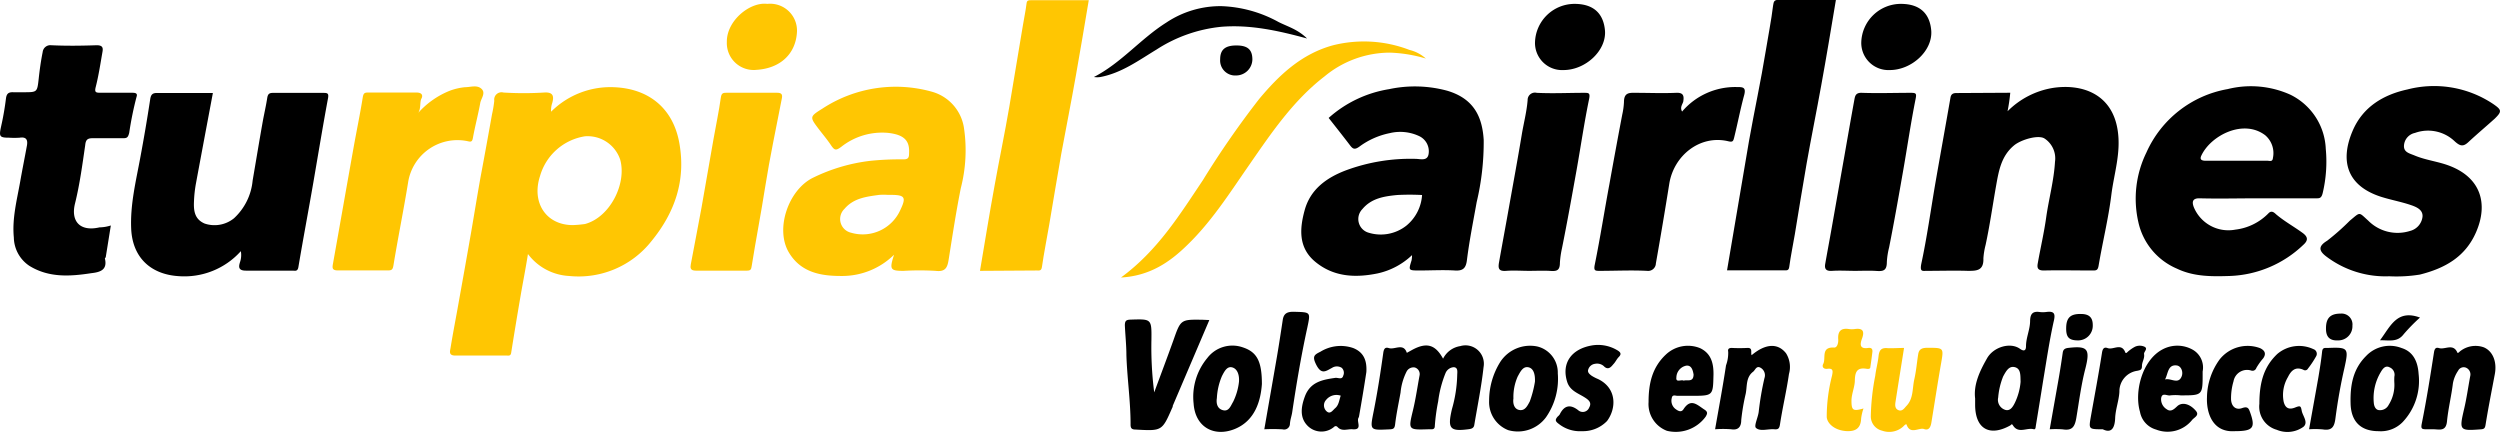
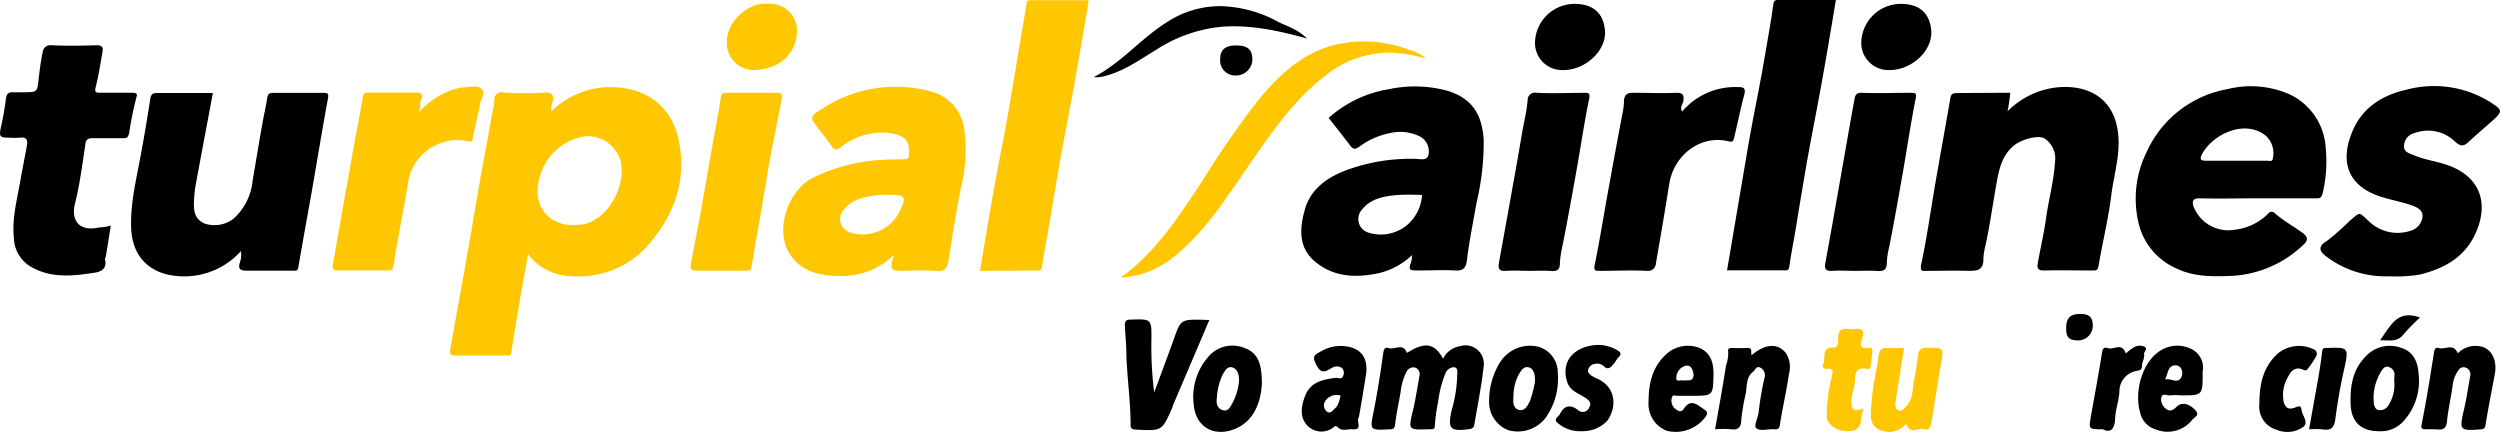
<svg xmlns="http://www.w3.org/2000/svg" viewBox="0 0 341.51 59.02">
  <defs>
    <style>.cls-1{fill:#ffc602;}</style>
  </defs>
  <g id="Layer_2" data-name="Layer 2">
    <g id="Layer_1-2" data-name="Layer 1">
      <path class="cls-1" d="M92.82,19.66C92,14.8,88.64,12.14,84,11.92a11.46,11.46,0,0,0-8.72,3.34,3.15,3.15,0,0,1,.16-1.2c.25-.87.16-1.51-1.11-1.42a44.85,44.85,0,0,1-5.56,0,1,1,0,0,0-1.25,1.12,16,16,0,0,1-.31,1.86c-.5,2.8-1,5.58-1.53,8.38-.46,2.55-.87,5.1-1.31,7.66q-.85,4.87-1.73,9.74c-.36,2.06-.77,4.11-1.1,6.17-.08.43-.26,1,.65,1,2.33,0,4.66,0,7,0,.28,0,.57.09.64-.39q.62-3.9,1.29-7.8c.31-1.8.67-3.6,1-5.68a7.53,7.53,0,0,0,5.63,3A12.68,12.68,0,0,0,89,32.93C92.17,29.05,93.69,24.7,92.82,19.66ZM79.92,30.6a16.08,16.08,0,0,1-1.67.15c-3.64,0-5.67-3.06-4.48-6.7a7.61,7.61,0,0,1,6.13-5.43,4.69,4.69,0,0,1,4.82,3.18C85.64,25.1,83.32,29.68,79.92,30.6Z" />
      <path d="M317.71,20.34a8.63,8.63,0,0,0-4.85-7.41,13.12,13.12,0,0,0-8.55-.76,15,15,0,0,0-11.11,8.68,14.34,14.34,0,0,0-1.1,9.46,9,9,0,0,0,5.28,6.39c2.3,1.1,4.74,1.08,7.2,1a15.29,15.29,0,0,0,10.06-4.25c.73-.65.6-1.12-.09-1.63-1.18-.86-2.47-1.57-3.6-2.52-.22-.19-.61-.65-1.08-.15a7.57,7.57,0,0,1-4.52,2.22,5.11,5.11,0,0,1-5.68-3.1c-.23-.63-.23-1.21.83-1.18,2.63.07,5.26,0,7.89,0h7.9c.51,0,.81.06,1-.72A18.59,18.59,0,0,0,317.71,20.34Zm-7.22,1.24c-.05.58-.48.37-.77.38-1.42,0-2.83,0-4.25,0s-2.75,0-4.13,0c-.54,0-.9-.13-.63-.7,1.28-2.75,5.74-5.05,8.72-2.79A3.21,3.21,0,0,1,310.49,21.58Z" />
      <path d="M274.61,12.67a24.1,24.1,0,0,1-.37,2.53A11.28,11.28,0,0,1,280.5,12c3.91-.57,8.05.81,8.79,5.85.46,3.07-.52,5.9-.88,8.83-.4,3.22-1.19,6.39-1.73,9.6-.1.58-.26.68-.77.67-2.24,0-4.49-.05-6.73,0-.87,0-.92-.41-.81-1,.37-2.09.86-4.17,1.15-6.27.36-2.53,1.05-5,1.2-7.57a3.25,3.25,0,0,0-1.43-3.19c-.84-.54-3.2.15-4.16.94-1.78,1.47-2.1,3.53-2.47,5.6-.47,2.67-.85,5.36-1.42,8a10,10,0,0,0-.3,1.82C271,37,270,37,268.81,37c-1.85-.06-3.71,0-5.56,0-.63,0-1,.17-.8-.93.78-3.63,1.29-7.32,1.92-11,.68-3.91,1.39-7.81,2.07-11.72.09-.56.43-.65.91-.64Z" />
      <path d="M32.9,34.31a10.37,10.37,0,0,1-8.55,3.41c-3.82-.26-6.27-2.6-6.43-6.49-.14-3.29.64-6.44,1.23-9.62q.75-4,1.36-8c.09-.64.27-.91.93-.91,2.5,0,5,0,7.64,0C28.3,16.86,27.52,21,26.76,25.1a17.15,17.15,0,0,0-.26,2.38c-.06,1.26.05,2.46,1.46,3.06a4.22,4.22,0,0,0,4-.72,8,8,0,0,0,2.55-5.15c.46-2.68.9-5.36,1.37-8,.2-1.11.46-2.21.63-3.32.09-.53.3-.67.82-.66,2.29,0,4.57,0,6.86,0,.53,0,.74.05.62.72-.71,3.82-1.34,7.65-2,11.48s-1.4,7.73-2.05,11.6c-.11.64-.48.48-.82.48-2.12,0-4.23,0-6.35,0-1.06,0-1-.54-.8-1.17A3,3,0,0,0,32.9,34.31Z" />
      <path d="M202.68,19.12c-.19-3.11-1.3-5.64-5-6.73a16.89,16.89,0,0,0-7.93-.21,16.24,16.24,0,0,0-8.25,3.93c1,1.27,2,2.53,2.95,3.78.34.43.58.61,1.22.16a10.38,10.38,0,0,1,4.16-1.86,6.09,6.09,0,0,1,4.09.43,2.29,2.29,0,0,1,1.23,2.43c-.17,1-1.13.65-1.79.65a25.36,25.36,0,0,0-9.53,1.58c-2.62,1-4.83,2.58-5.61,5.44-.69,2.52-.87,5.08,1.4,7,2.51,2.11,5.49,2.26,8.56,1.63a9.85,9.85,0,0,0,4.71-2.5,4.26,4.26,0,0,1-.06.7c-.43,1.39-.44,1.39,1,1.4,1.64,0,3.28-.1,4.91,0,1.17.08,1.52-.38,1.65-1.43.33-2.65.86-5.28,1.33-7.91A35.53,35.53,0,0,0,202.68,19.12Zm-10.56,11.7a5.64,5.64,0,0,1-5.31.92,1.94,1.94,0,0,1-.7-3.18c1.24-1.49,3-1.75,4.75-1.92a32.05,32.05,0,0,1,3.4,0A5.88,5.88,0,0,1,192.12,30.82Z" />
      <path class="cls-1" d="M131.69,17.54a6.07,6.07,0,0,0-4.35-5,18.29,18.29,0,0,0-15,2.3c-1.77,1.1-1.73,1.15-.51,2.77.56.73,1.16,1.44,1.67,2.2s.69.78,1.43.24a9,9,0,0,1,6.36-1.9c2.37.26,3,1.17,2.89,2.85,0,.64-.22.77-.81.77a39.43,39.43,0,0,0-4.47.2,24.07,24.07,0,0,0-7.86,2.32c-3.35,1.66-5.18,7-3.28,10.19,1.65,2.78,4.44,3.23,7.22,3.22a10.12,10.12,0,0,0,7.15-2.9c-.64,2-.54,2.2,1.29,2.2a37.79,37.79,0,0,1,4.39,0c1.44.18,1.63-.57,1.8-1.66.51-3.22,1-6.44,1.64-9.64A20.69,20.69,0,0,0,131.69,17.54ZM123,28.66a5.63,5.63,0,0,1-6.74,3.13,1.92,1.92,0,0,1-.9-3.26c1.25-1.47,3-1.67,4.76-1.91a9,9,0,0,1,1.16,0h.38C123.6,26.62,123.83,26.93,123,28.66Z" />
      <path d="M326.37,37.74a13.37,13.37,0,0,1-8.48-2.62c-1.18-.85-1.23-1.48,0-2.23A31.81,31.81,0,0,0,321,30.14c1.48-1.21,1.16-1.21,2.51,0a5.64,5.64,0,0,0,5.7,1.41,2.27,2.27,0,0,0,1.71-1.9c.12-1-.85-1.39-1.62-1.65-1.33-.45-2.74-.7-4.08-1.13-4.66-1.52-5.58-4.93-3.84-9,1.4-3.29,4.23-4.94,7.48-5.65a14.52,14.52,0,0,1,11.74,2c1.15.8,1.2,1,.18,2-1.2,1.08-2.44,2.12-3.62,3.22-.69.63-1.11.51-1.8-.1a5.27,5.27,0,0,0-5.47-1.18,1.88,1.88,0,0,0-1.5,1.81c0,.87.83,1,1.5,1.29,1.54.64,3.21.8,4.77,1.41,4.23,1.64,5.27,5.17,3.58,9.05-1.48,3.4-4.29,4.94-7.68,5.79A20,20,0,0,1,326.37,37.74Z" />
      <path d="M15.14,30.8l-.69,4.3c0,.08-.13.16-.12.22.39,1.62-.75,1.87-1.88,2-2.9.45-5.79.63-8.43-1a4.75,4.75,0,0,1-2.13-3.88c-.25-2.6.42-5.11.87-7.64.29-1.65.62-3.28.92-4.92.14-.79-.1-1.21-1-1.07a11.36,11.36,0,0,1-1.43,0c-1.32,0-1.4-.17-1.11-1.49a38.35,38.35,0,0,0,.67-3.83c.08-.66.31-.92,1-.89.47,0,1,0,1.42,0,1.87,0,1.85,0,2.06-1.88.13-1.21.3-2.42.54-3.61A1.05,1.05,0,0,1,7,6.18c2.07.1,4.14.07,6.21,0,.77,0,.9.31.79.9-.28,1.6-.52,3.22-.92,4.79-.19.73,0,.8.62.8,1.42,0,2.84,0,4.27,0,.41,0,.89,0,.68.57a45.77,45.77,0,0,0-1,4.91c-.16.62-.3.74-.86.73-1.38,0-2.77,0-4.15,0-.69,0-.93.22-1,.95-.39,2.68-.75,5.39-1.4,8-.58,2.38.67,3.85,3.35,3.23A5.31,5.31,0,0,0,15.14,30.8Z" />
      <path class="cls-1" d="M133.87,37c.67-3.94,1.29-7.82,2-11.68.64-3.57,1.39-7.13,2-10.7s1.24-7.43,1.86-11.14c.16-1,.38-2,.5-3,.05-.45.28-.45.6-.45h7.9c-.59,3.48-1.15,6.89-1.76,10.29-.63,3.58-1.34,7.14-2,10.71-.57,3.21-1.09,6.44-1.64,9.65-.33,1.94-.72,3.86-1,5.8-.08.55-.38.47-.71.47Z" />
      <path d="M250.79,0c-.67,4-1.3,7.82-2,11.65-.64,3.57-1.37,7.13-2,10.7-.57,3.21-1.07,6.44-1.61,9.66-.25,1.48-.56,2.95-.76,4.44-.07.54-.35.48-.69.48h-7.81c1-5.94,2-11.81,3-17.67.73-4.11,1.62-8.2,2.29-12.32.33-2.06.75-4.11,1-6.18.08-.61.19-.79.81-.78C245.66,0,248.21,0,250.79,0Z" />
      <path class="cls-1" d="M57.13,15.42a11.53,11.53,0,0,1,4.25-3,8,8,0,0,1,2.17-.51c.74,0,1.62-.35,2.23.23s-.07,1.3-.18,1.95c-.29,1.59-.71,3.16-1,4.75-.1.57-.29.55-.75.44a6.82,6.82,0,0,0-8.1,5.63c-.61,3.78-1.38,7.54-2,11.32-.09.54-.19.71-.74.71-2.28,0-4.57,0-6.85,0-.81,0-.78-.35-.67-.94.94-5.26,1.86-10.52,2.8-15.78.41-2.3.89-4.58,1.26-6.89.09-.56.22-.7.75-.69,2.2,0,4.4,0,6.6,0,.7,0,.92.36.67.83S57.53,14.83,57.13,15.42Z" />
      <path d="M229.78,15.24a9.52,9.52,0,0,1,7.43-3.35c.91,0,1.39,0,1,1.29-.49,1.84-.85,3.72-1.31,5.58-.13.5-.17.69-.8.54-3.86-.93-7.45,1.94-8.07,5.8q-.87,5.45-1.83,10.88A1.06,1.06,0,0,1,225,37c-2.15-.11-4.31,0-6.47,0-.61,0-.85,0-.68-.84.74-3.64,1.31-7.31,2-11q.85-4.74,1.75-9.48a9.86,9.86,0,0,0,.24-1.72c0-1.21.58-1.31,1.53-1.28,1.86,0,3.72.08,5.57,0,1.05-.06,1.12.44,1,1.2C229.83,14.27,229.46,14.66,229.78,15.24Z" />
      <path class="cls-1" d="M102.78,12.67c1.12,0,2.24,0,3.36,0,.6,0,.77.21.67.74-.77,4-1.65,8.09-2.29,12.16-.56,3.59-1.26,7.15-1.83,10.74-.07.46-.12.66-.65.66-2.33,0-4.66,0-7,0-.76,0-.76-.4-.67-.88.47-2.58,1-5.15,1.46-7.73.56-3.12,1.09-6.25,1.64-9.37.33-1.89.74-3.77,1-5.67.09-.62.32-.65.8-.65C100.45,12.68,101.61,12.67,102.78,12.67Z" />
      <path d="M208.87,37c-1,0-2.08-.08-3.11,0s-1.12-.33-1-1.09c.45-2.55.93-5.1,1.38-7.65.58-3.25,1.18-6.5,1.72-9.75.26-1.61.69-3.19.82-4.83a1,1,0,0,1,1.24-1c2.15.11,4.31,0,6.47,0,.62,0,.86,0,.69.84-.66,3.19-1.13,6.42-1.7,9.64-.64,3.57-1.28,7.15-2,10.72a12.85,12.85,0,0,0-.29,2c0,1.05-.4,1.19-1.28,1.13S209.86,37,208.87,37Z" />
      <path d="M253.39,37c-1,0-2.07-.07-3.1,0-.85.06-1.09-.26-.95-1,.29-1.65.6-3.29.89-4.94.57-3.21,1.13-6.42,1.7-9.63.46-2.63.92-5.27,1.4-7.9.09-.47.21-.88,1-.85,2.24.08,4.49,0,6.73,0,.73,0,.76.14.61.88-.64,3.2-1.11,6.43-1.67,9.64-.62,3.54-1.24,7.08-1.94,10.6a10.42,10.42,0,0,0-.31,2c0,1.23-.55,1.27-1.47,1.21S254.34,37,253.39,37Z" />
      <path class="cls-1" d="M153.13,37.91c5-3.67,8-8.54,11.17-13.27A123.09,123.09,0,0,1,172,13.53c2.72-3.26,5.79-6.18,10.12-7.35a17.34,17.34,0,0,1,10.42.64A5.16,5.16,0,0,1,194.78,8a19.21,19.21,0,0,0-4.92-.81,14,14,0,0,0-8.9,3.23c-4.32,3.32-7.32,7.79-10.37,12.19-2.61,3.76-5.07,7.64-8.38,10.84C159.79,35.83,157.05,37.69,153.13,37.91Z" />
      <path d="M197.13,49a3.15,3.15,0,0,1,2.35-1.72,2.51,2.51,0,0,1,3.18,2.87c-.29,2.66-.83,5.29-1.27,7.92-.07.4-.36.51-.75.56-2.6.34-2.92-.07-2.3-2.74a18.24,18.24,0,0,0,.72-4.59c0-.44.16-1.09-.46-1.14a1.31,1.31,0,0,0-1.14.82,15.3,15.3,0,0,0-1,3.85A26.56,26.56,0,0,0,196,58.2c0,.32-.15.45-.46.44h-.39c-2.82.09-2.78.1-2.12-2.65.37-1.54.59-3.11.88-4.66a.94.94,0,0,0-.64-1.13,1.06,1.06,0,0,0-1.14.59,8,8,0,0,0-.81,2.85c-.26,1.44-.57,2.87-.74,4.32-.07.57-.23.67-.76.69-2.75.13-2.69.16-2.16-2.52s.93-5.27,1.3-7.92c.08-.58.27-.82.76-.66.81.26,2-.75,2.46.65l.76-.42C194.89,46.73,196.08,47.07,197.13,49Z" />
      <path d="M165.2,43.72l-5,11.72c0,.08,0,.17-.06.24-1.4,3.21-1.4,3.2-5,3-.59,0-.71-.22-.7-.75,0-3.15-.47-6.27-.57-9.42,0-1.34-.15-2.71-.21-4.06,0-.64.19-.77.8-.79,2.84-.09,2.86-.11,2.83,2.74a48.39,48.39,0,0,0,.38,7.2c.92-2.49,1.79-4.79,2.62-7.11,1-2.85,1-2.86,4-2.81Z" />
-       <path d="M279.52,42.62a3.47,3.47,0,0,1-.91,0c-1-.14-1.27.34-1.29,1.21,0,1.18-.56,2.28-.56,3.47,0,.3-.07.88-.82.35-1.33-.95-3.64-.25-4.51,1.31-1,1.75-1.85,3.57-1.62,5.47v.85c0,3.29,1.95,4.43,4.81,2.83.11-.07.19-.29.36,0,.74,1.18,1.89.27,2.82.52.27.07.27-.23.3-.44q.51-3.09,1-6.18c.45-2.67.84-5.36,1.42-8C280.8,42.91,280.7,42.46,279.52,42.62ZM275.25,55c-.26.53-.62,1.17-1.29,1a1.44,1.44,0,0,1-1-1.7,9.82,9.82,0,0,1,.68-2.88c.39-.71.79-1.48,1.61-1.26s.74,1.11.77,2A8.13,8.13,0,0,1,275.25,55Z" />
      <path d="M332.38,58.64c-.3,0-.61,0-.91,0-.69,0-.79-.08-.63-.86.64-3.19,1.15-6.41,1.65-9.63.08-.52.25-.74.69-.6.82.25,1.93-.7,2.51.62.07.16.31-.17.48-.27a3.39,3.39,0,0,1,3.11-.46c1.26.52,1.84,2,1.52,3.68-.43,2.29-.89,4.58-1.26,6.89-.08.49-.19.61-.67.64-2.89.22-2.94.14-2.28-2.71.36-1.5.56-3,.85-4.55a1,1,0,0,0-.59-1.17.85.85,0,0,0-1.06.42,4.5,4.5,0,0,0-.71,1.71c-.21,1.74-.64,3.46-.81,5.2C334.13,59,333.21,58.64,332.38,58.64Z" />
      <path d="M239.28,48.52c1.91-1.61,3.59-1.67,4.7-.26a3.52,3.52,0,0,1,.4,2.83c-.33,2.31-.88,4.59-1.23,6.9-.09.61-.3.69-.79.65-.85-.07-1.92.34-2.49-.19-.3-.28.3-1.45.38-2.22a39.3,39.3,0,0,1,.78-4.57,1.18,1.18,0,0,0-.56-1.44c-.56-.29-.69.34-1,.57-1,.77-.79,2-1,3a28.62,28.62,0,0,0-.61,3.59c0,.79-.3,1.44-1.38,1.26a14.52,14.52,0,0,0-2.19,0c.52-3,1.06-5.84,1.49-8.73a4.91,4.91,0,0,0,.3-1.86c-.09-.4.13-.53.51-.52a20.42,20.42,0,0,0,2.07,0C239.5,47.47,239.11,48.17,239.28,48.52Z" />
      <path class="cls-1" d="M260.1,47.53c-.4,2.51-.79,4.95-1.17,7.39-.06.42-.09.91.41,1.11s.78-.24,1.06-.55c1-1,.82-2.41,1.1-3.65s.35-2.32.54-3.47c.12-.72.59-.85,1.28-.85,2.24,0,2.21,0,1.84,2.14-.47,2.68-.88,5.37-1.32,8.05-.09.58-.32,1.16-1,.91s-1.89.82-2.39-.6c-.06-.17-.34.13-.47.26a2.86,2.86,0,0,1-2.88.56,2,2,0,0,1-1.54-2,31.84,31.84,0,0,1,.61-5.52c.1-.87.35-1.73.44-2.6s.35-1.23,1.25-1.15C258.55,47.59,259.29,47.53,260.1,47.53Z" />
      <path d="M169.8,47.46a4.31,4.31,0,0,0-4.88,1.45,8.28,8.28,0,0,0-1.87,6.19c.21,3.28,2.83,4.64,5.63,3.5s3.54-3.9,3.7-6.14C172.38,49.38,171.72,48.1,169.8,47.46Zm-.55,4.69a8.24,8.24,0,0,1-.8,2.74c-.34.56-.58,1.39-1.44,1.13s-.86-1.16-.78-1.64a8.74,8.74,0,0,1,.69-3c.32-.62.69-1.37,1.38-1.2S169.32,51.14,169.25,52.15Z" />
      <path d="M212.8,51A3.66,3.66,0,0,0,210,47.33a4.86,4.86,0,0,0-5.05,2.1,10,10,0,0,0-1.53,5.33,4.11,4.11,0,0,0,2.61,4A4.78,4.78,0,0,0,211.19,57,9.18,9.18,0,0,0,212.8,51Zm-3.12,1.14a14.72,14.72,0,0,1-.71,2.71c-.31.57-.62,1.23-1.32,1.17-.87-.08-1-1-.91-1.58a6.92,6.92,0,0,1,.58-3c.36-.65.71-1.42,1.46-1.27S209.72,51.22,209.68,52.14Z" />
      <path d="M330.39,51.07c-.09-1.47-.61-3-2.33-3.53a4.45,4.45,0,0,0-4.85,1.1c-1.83,1.83-2.17,4.06-2.11,6.48s1.34,3.78,3.82,3.78a4.16,4.16,0,0,0,3.3-1.25A8.18,8.18,0,0,0,330.39,51.07Zm-4.09,4.24a1.31,1.31,0,0,1-1.24.72c-.59,0-.76-.62-.79-1a6.89,6.89,0,0,1,.94-4.18c.23-.39.6-1,1.22-.67a1.09,1.09,0,0,1,.65,1.26,6.82,6.82,0,0,0,0,.91A5.1,5.1,0,0,1,326.3,55.31Z" />
      <path d="M232.24,47.56a4.39,4.39,0,0,0-4.67.87c-1.9,1.78-2.37,4-2.37,6.5a3.9,3.9,0,0,0,2.51,3.92A5.06,5.06,0,0,0,233,56.92c.21-.37.37-.65-.22-1-1-.67-1.83-1.54-2.82,0-.33.5-.81.15-1.12-.08a1.42,1.42,0,0,1-.47-1.46c.08-.55.53-.29.82-.31.6,0,1.2,0,1.81,0,3.06,0,3,0,3.07-2.92C234.09,49.53,233.69,48.25,232.24,47.56ZM230,52c-.33-.2-1.1.33-1-.44a1.68,1.68,0,0,1,1.35-1.61c.68-.08.89.54,1,1.21C231.33,52.28,230.49,51.83,230,52Z" />
      <path d="M299.6,47.81a4.29,4.29,0,0,0-4.21-.07c-2.81,1.5-3.85,5.85-3.06,8.51a3.08,3.08,0,0,0,2.2,2.43,4.3,4.3,0,0,0,4.92-1.31c.3-.37,1.08-.64.47-1.3-.89-1-1.91-1.13-2.5-.58-.38.35-.85.85-1.43.42a1.59,1.59,0,0,1-.77-1.51c.13-.85.83-.29,1.25-.39a6.72,6.72,0,0,1,1.42,0c3,0,3,0,3-3v-.26A2.8,2.8,0,0,0,299.6,47.81ZM298,51.47c-.47,1.08-1.48.13-2.25.37.43-.78.36-2.06,1.59-1.92C298,50,298.28,50.88,298,51.47Z" />
      <path d="M184.84,47.54a5.26,5.26,0,0,0-4.47.51c-.84.41-1.14.63-.58,1.75.72,1.43,1.31.91,2.17.45a1.23,1.23,0,0,1,1.33,0,.93.93,0,0,1,.2,1.07c-.16.61-.71.24-1.09.3-1.73.25-3.38.54-4.13,2.49-.54,1.43-.75,2.89.3,4a2.66,2.66,0,0,0,3.59.27c.08-.06.3-.35.6,0,.57.59,1.36.2,2,.26,1.41.12.54-1,.8-1.53a.92.92,0,0,0,.09-.23c.35-2,.69-4,1-6.06C186.74,49.32,186.34,48.13,184.84,47.54Zm-2.45,8.22c-.36.31-.7.93-1.24.36a1.1,1.1,0,0,1,0-1.49,1.81,1.81,0,0,1,2-.58C182.93,54.66,182.9,55.32,182.39,55.76Z" />
      <path class="cls-1" d="M104.81.53a3.67,3.67,0,0,1,4.06,3.81c-.16,3.1-2.36,5-5.51,5.2a3.67,3.67,0,0,1-4.07-3.79C99.23,2.85,102.43.23,104.81.53Z" />
      <path d="M209.69,5.72A5.41,5.41,0,0,1,215.08.53c2.82,0,4,1.53,4.17,3.69.18,2.72-2.68,5.35-5.67,5.35A3.7,3.7,0,0,1,209.69,5.72Z" />
      <path d="M254.26,5.71a5.41,5.41,0,0,1,5.4-5.18c2.83,0,4,1.55,4.16,3.7.17,2.73-2.69,5.34-5.67,5.34A3.71,3.71,0,0,1,254.26,5.71Z" />
      <path d="M178.55,5.26c-4.09-1.12-7.85-1.91-11.72-1.6A19.88,19.88,0,0,0,158,6.76c-2.44,1.48-4.77,3.2-7.67,3.76a3,3,0,0,1-.9,0c3.74-1.92,6.4-5.24,9.9-7.44A13.3,13.3,0,0,1,166.86.84,17.39,17.39,0,0,1,174.64,3C175.86,3.62,177.28,4,178.55,5.26Z" />
      <path d="M216.11,58.9a4.65,4.65,0,0,1-3.18-1c-.51-.37-.5-.58-.14-1a1.43,1.43,0,0,0,.27-.28c.6-1.23,1.42-1.44,2.52-.59a.94.94,0,0,0,1.51-.36c.36-.63,0-1-.61-1.38-.89-.57-2-.9-2.39-2.1-.83-2.61.6-4.52,3.36-5a5.1,5.1,0,0,1,3.42.62c.54.31.68.56.22,1-.25.27-.41.63-.66.9s-.69,1-1.36.29a1.39,1.39,0,0,0-1.19-.3,1.11,1.11,0,0,0-.92.78c-.14.39.19.64.45.84a5.76,5.76,0,0,0,.89.46c2.58,1.24,2.52,4,1.23,5.73A4.56,4.56,0,0,1,216.11,58.9Z" />
      <path class="cls-1" d="M254.56,55.8a6.69,6.69,0,0,0-.32,1.36c-.05,1.26-.66,1.8-2,1.73-1.64-.09-2.66-1.07-2.7-1.94a22.55,22.55,0,0,1,.72-5.62c.11-.56.23-1.06-.62-.95-.57.07-.78-.3-.58-.67.41-.78-.37-2.35,1.51-2.23.41,0,.57-.64.54-1.11-.08-1.08.34-1.6,1.47-1.42a2.91,2.91,0,0,0,.78,0c1.11-.16,1.37.29,1,1.3-.29.77-.35,1.46.85,1.28.48-.06.62.18.56.6-.08.67-.17,1.33-.27,2,0,.29-.3.28-.5.25-1.26-.21-1.59.34-1.62,1.56,0,.88-.42,1.77-.46,2.7C252.91,56.05,253.09,56.22,254.56,55.8Z" />
-       <path d="M172.71,58.64c.59-3.4,1.17-6.69,1.74-10,.28-1.65.53-3.3.78-4.95.14-.92.67-1.12,1.56-1.1,2.25.07,2.25,0,1.8,2.14-.84,3.83-1.49,7.7-2.07,11.58-.08.54-.27,1-.31,1.6a.79.79,0,0,1-1,.74A23.69,23.69,0,0,0,172.71,58.64Z" />
-       <path d="M305.23,58.9c-2.9.18-3.83-2.37-3.75-4.58a9,9,0,0,1,1.74-5.23,4.87,4.87,0,0,1,5.52-1.53c.62.3.88.74.42,1.39a8.38,8.38,0,0,0-.94,1.32.54.54,0,0,1-.69.35,1.88,1.88,0,0,0-2.42,1.46,8.23,8.23,0,0,0-.34,2.49c.06,1,.69,1.47,1.5,1.18s.92.07,1.11.59C308.14,58.47,307.78,58.9,305.23,58.9Z" />
      <path d="M308.64,55.16c0-3.13.72-5.16,2.44-6.8a4.59,4.59,0,0,1,4.93-.67.67.67,0,0,1,.37,1,12.9,12.9,0,0,1-1.1,1.66.44.44,0,0,1-.64.16c-1.06-.47-1.66.1-2.1,1a4.81,4.81,0,0,0-.59,3.33c.23,1,.82,1.13,1.57.83s.78-.2.91.47.94,1.57.22,2.17a3.75,3.75,0,0,1-3.64.4A3.28,3.28,0,0,1,308.64,55.16Z" />
      <path d="M287.25,58.64c-1.93,0-1.93,0-1.64-1.68.52-2.92,1.07-5.84,1.53-8.77.09-.6.31-.81.77-.64.78.29,1.88-.77,2.41.58.08.22.26,0,.38-.11a5.23,5.23,0,0,1,.92-.64,1.55,1.55,0,0,1,1.36,0c.47.28-.15.67-.09,1,.1.58-.29,1.06-.29,1.61s-.24.57-.63.66a2.83,2.83,0,0,0-2.45,2.87c-.07,1.22-.53,2.37-.58,3.6S288.5,59.27,287.25,58.64Z" />
      <path d="M315.43,58.64c.44-2.47.87-4.81,1.28-7.15.19-1.15.38-2.31.5-3.47.05-.41.21-.51.56-.49H318c2.8-.11,2.86,0,2.25,2.77-.51,2.23-.91,4.5-1.21,6.77-.14,1.15-.42,1.8-1.73,1.59A12,12,0,0,0,315.43,58.64Z" />
-       <path d="M280,58.64c.43-2.45.85-4.79,1.26-7.13.19-1.11.36-2.22.52-3.34.07-.48.35-.6.79-.65,2.61-.29,3,.12,2.28,2.91-.56,2.19-.84,4.42-1.21,6.63-.21,1.26-.58,1.8-1.87,1.59A12.93,12.93,0,0,0,280,58.64Z" />
      <path d="M171.08,8.14a2.23,2.23,0,0,1-2.22,2.17,2.05,2.05,0,0,1-2.18-2.21c0-1.32.68-1.89,2.22-1.89S171.08,6.78,171.08,8.14Z" />
      <path d="M284.25,42.89c1.08,0,1.64.43,1.63,1.54a2,2,0,0,1-2,2.07c-1.28,0-1.67-.44-1.63-1.79S282.88,42.87,284.25,42.89Z" />
-       <path d="M319.39,46.5c-1.17.06-1.67-.51-1.65-1.66,0-1.39.6-2,2-2a1.48,1.48,0,0,1,1.61,1.64A1.93,1.93,0,0,1,319.39,46.5Z" />
      <path d="M325.12,46.48c1.43-1.91,2.31-4.26,5.46-3.1a24.16,24.16,0,0,0-2.24,2.29C327.49,46.78,326.4,46.47,325.12,46.48Z" />
    </g>
  </g>
</svg>